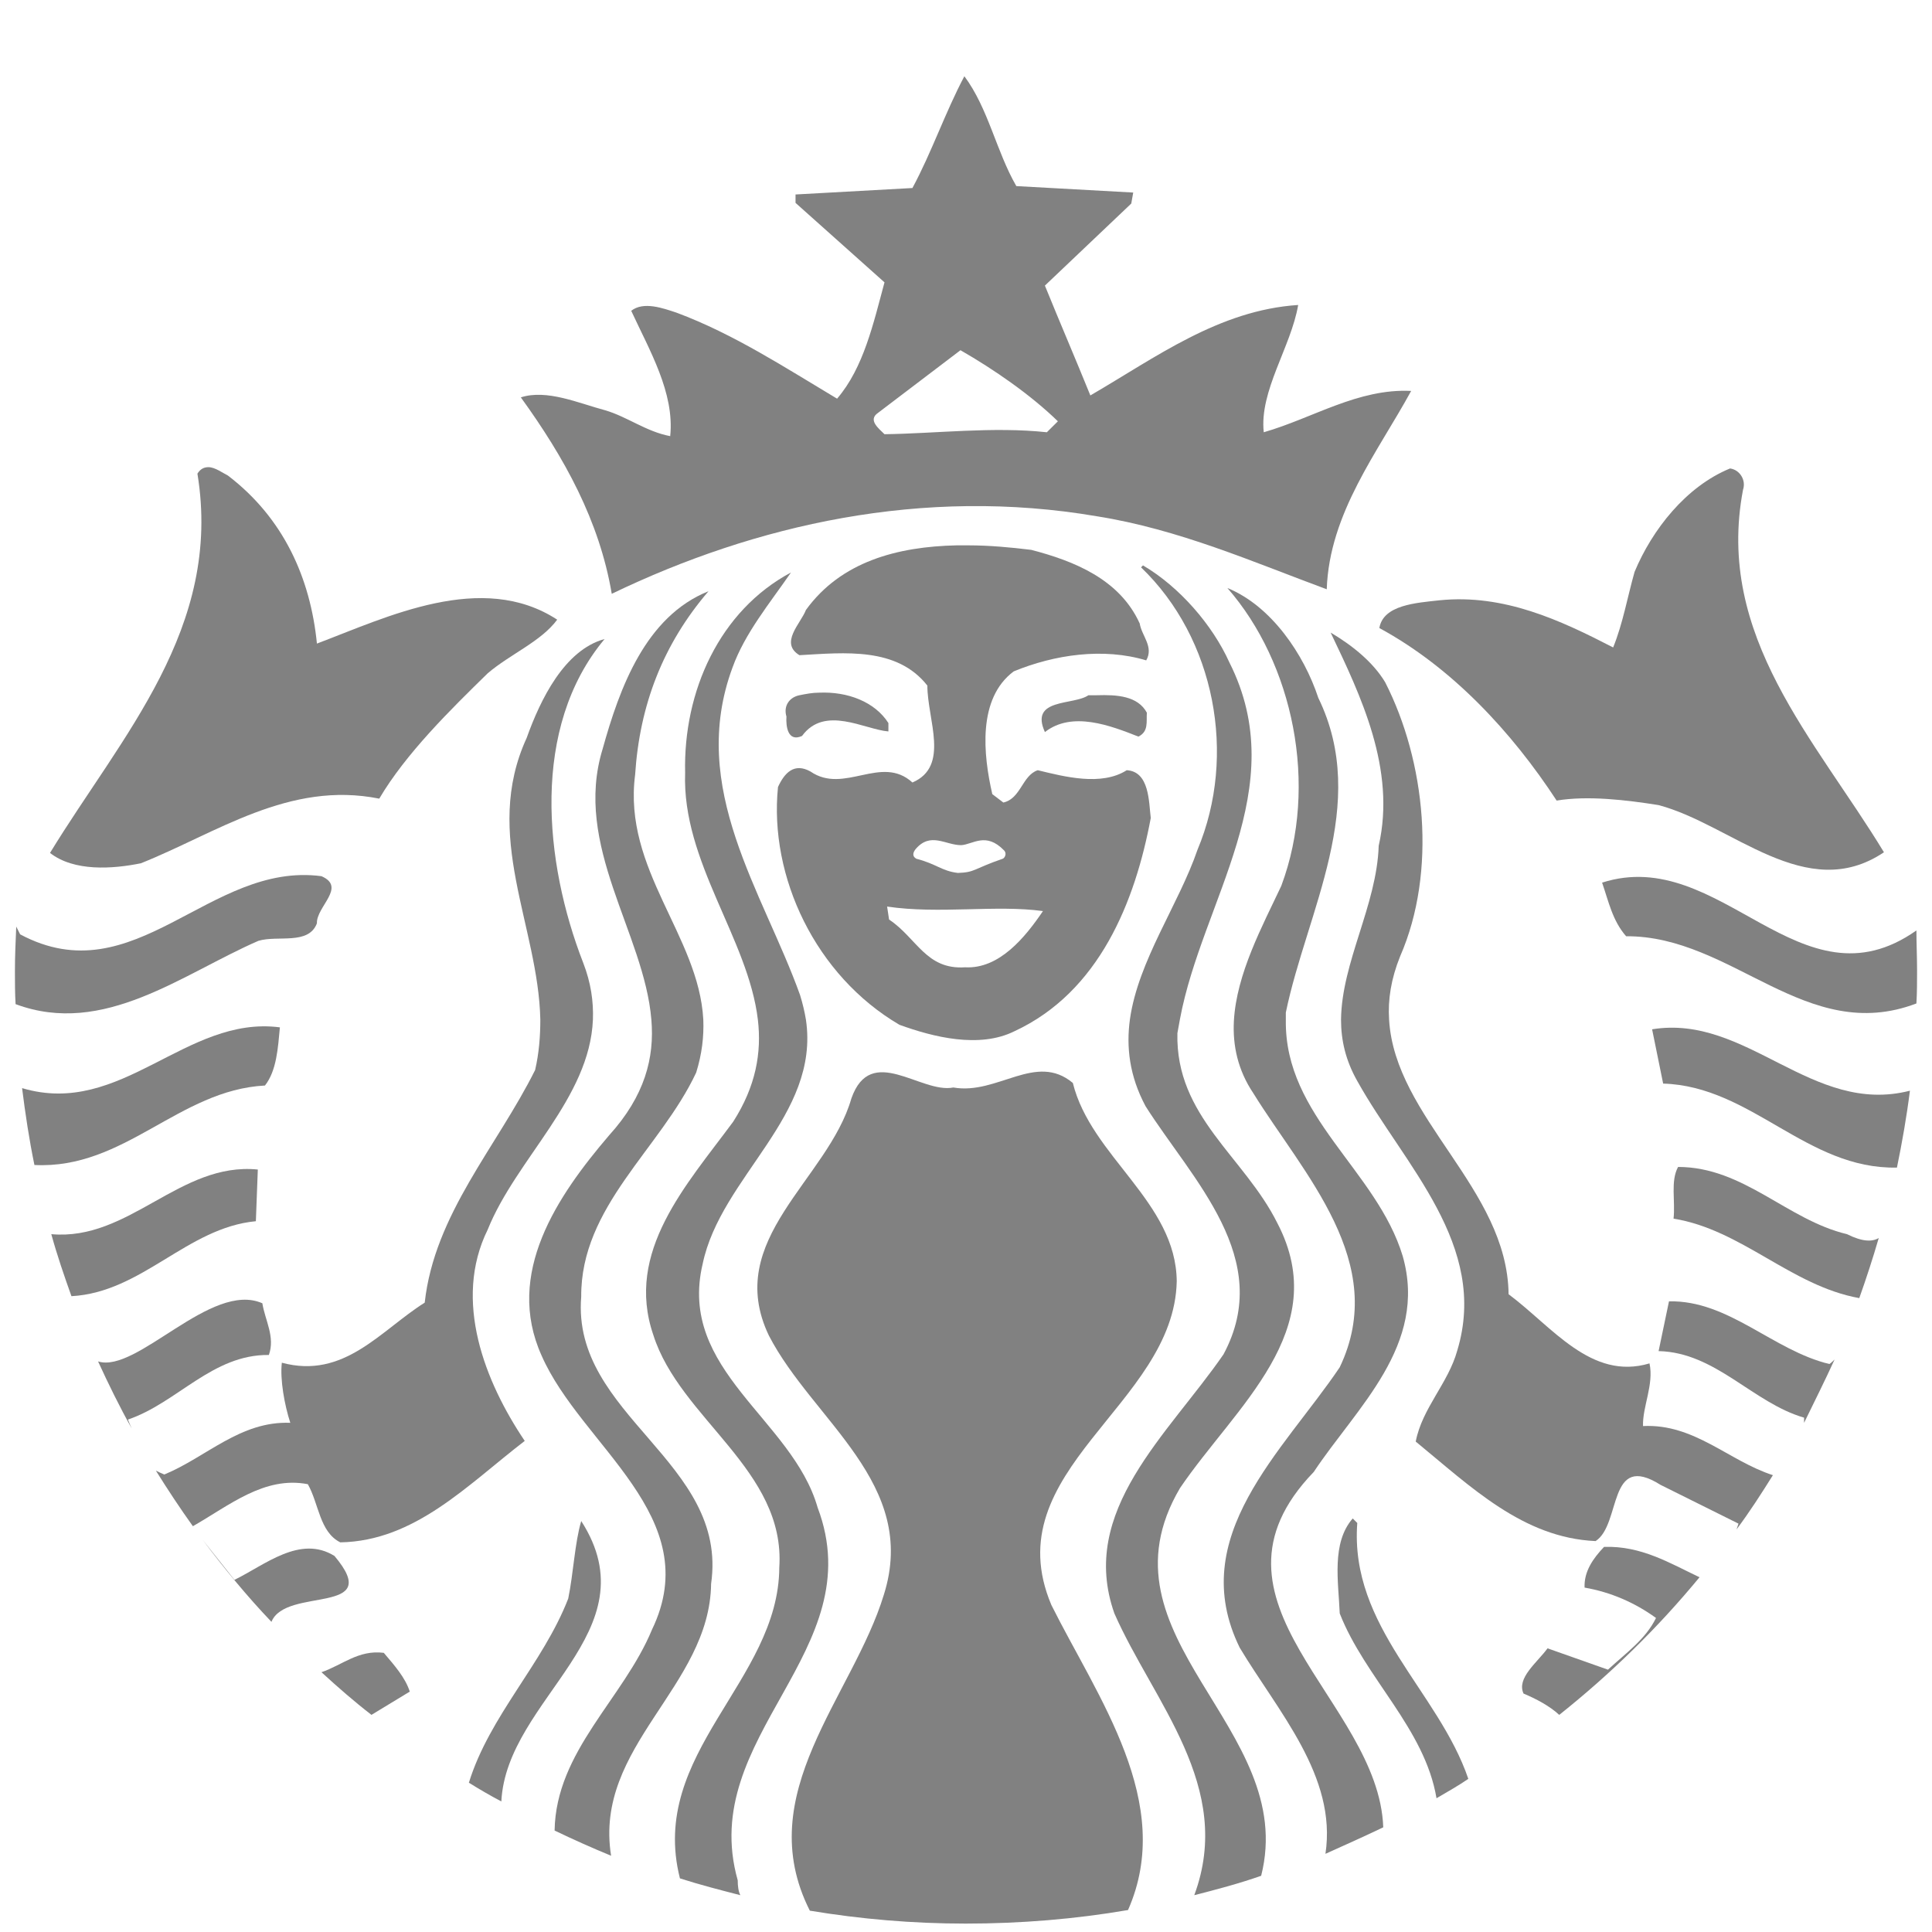
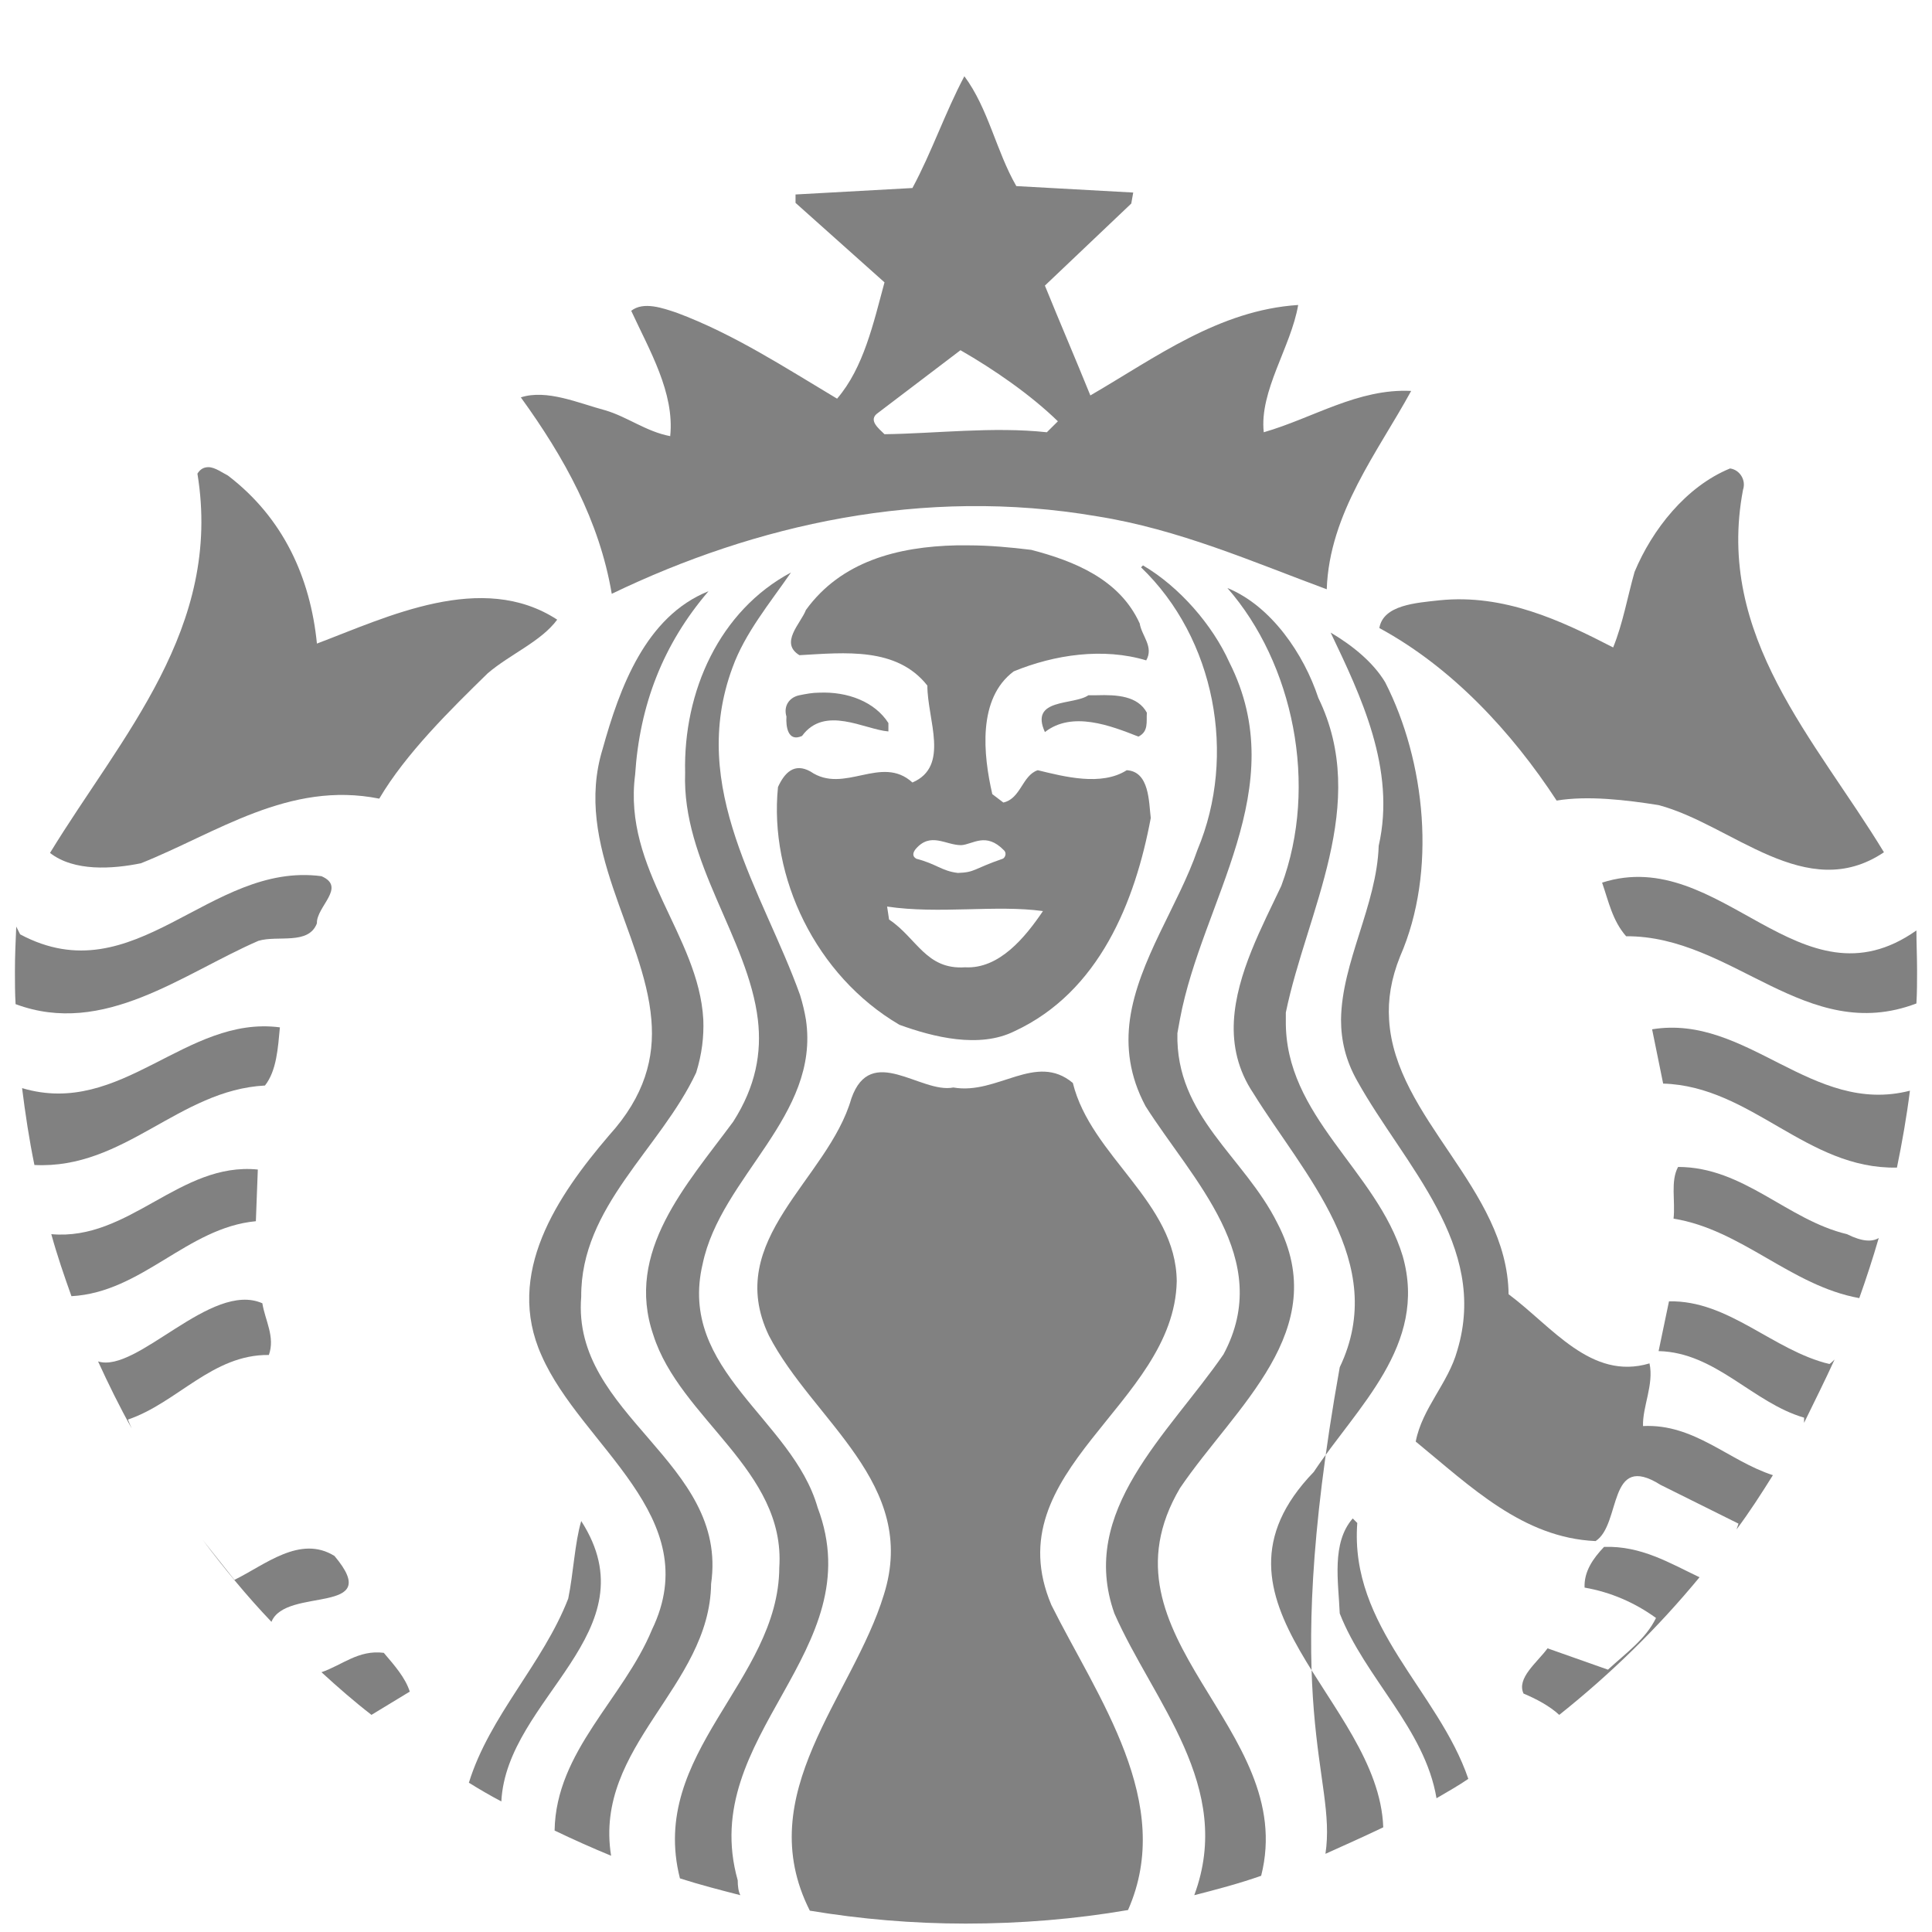
<svg xmlns="http://www.w3.org/2000/svg" width="103" height="103" viewBox="0 0 103 103" fill="none">
  <path d="M13.641 65.106L13.745 62.351C9.59 61.937 6.89 66.174 2.735 65.796C3.047 66.932 3.428 68.035 3.809 69.103C7.582 68.896 9.971 65.451 13.641 65.106Z" fill="#818181" />
  <path d="M6.821 75.681C9.452 74.786 11.322 72.202 14.334 72.237C14.68 71.272 14.126 70.376 13.987 69.481C11.252 68.275 7.305 73.236 5.228 72.581C5.782 73.787 6.371 74.993 7.028 76.164C6.959 76.026 6.89 75.854 6.821 75.681Z" fill="#818181" />
  <path d="M17.831 82.951C15.995 81.814 14.126 83.433 12.499 84.226L10.802 82.09C11.945 83.606 13.156 85.087 14.472 86.465C15.234 84.57 20.531 86.155 17.831 82.951Z" fill="#818181" />
-   <path d="M16.411 79.126C17 80.16 17.034 81.676 18.142 82.227C22.124 82.158 24.928 79.161 27.975 76.819C25.863 73.684 24.132 69.343 26.001 65.554C27.525 61.765 31.437 58.561 31.61 54.358C31.645 53.394 31.506 52.395 31.091 51.327C29.013 45.987 28.286 38.788 32.233 34.068C30.087 34.654 28.806 37.306 28.079 39.339C25.69 44.541 28.702 49.363 28.806 54.358C28.806 55.254 28.736 56.15 28.529 57.045C26.486 61.145 23.162 64.727 22.643 69.447C20.289 70.928 18.35 73.546 15.026 72.65C14.922 73.546 15.165 74.889 15.476 75.854C12.81 75.751 11.01 77.68 8.76 78.61C8.587 78.541 8.448 78.472 8.31 78.403C8.933 79.402 9.591 80.401 10.283 81.366C12.222 80.263 14.091 78.679 16.411 79.126Z" fill="#818181" />
  <path d="M21.846 90.184C21.604 89.426 21.015 88.772 20.461 88.117C19.111 87.945 18.246 88.772 17.138 89.15C18.003 89.943 18.869 90.701 19.804 91.424L21.846 90.184Z" fill="#818181" />
  <path d="M30.987 81.09C30.64 82.261 30.571 83.88 30.294 85.224C28.944 88.703 26.105 91.459 24.997 95.041C25.551 95.386 26.14 95.73 26.728 96.04C27.005 90.529 34.795 87.015 30.987 81.09Z" fill="#818181" />
  <path d="M14.126 57.872C14.749 57.079 14.818 55.874 14.922 54.771C9.902 54.117 6.474 59.594 1.177 58.01C1.35 59.387 1.558 60.765 1.835 62.109C6.647 62.35 9.521 58.113 14.126 57.872Z" fill="#818181" />
  <path d="M59.411 86.017C61.489 90.737 65.816 95.25 63.67 101.037C64.882 100.727 66.059 100.417 67.236 100.003C69.244 92.08 58.2 87.326 62.908 79.335C65.851 74.994 71.079 70.929 68.101 65.211C66.336 61.663 62.666 59.527 62.77 55.083L62.908 54.325C64.085 48.021 68.932 42.027 65.539 35.31C64.639 33.312 62.873 31.279 60.935 30.143L60.831 30.246C64.778 34.035 65.955 40.27 63.843 45.3C62.839 48.228 60.692 51.19 60.242 54.325C60.035 55.806 60.208 57.357 61.073 58.976C63.566 62.903 67.963 67.106 65.228 72.204C62.285 76.475 57.472 80.54 59.411 86.017Z" fill="#818181" />
  <path d="M85.412 47.055C85.758 48.054 85.966 49.087 86.693 49.914C92.371 49.88 96.283 55.736 102.169 53.497C102.204 52.911 102.204 52.325 102.204 51.74C102.204 51.017 102.169 50.293 102.169 49.604C95.972 53.979 91.748 45.023 85.412 47.055Z" fill="#818181" />
  <path d="M82.989 42.681C84.651 42.405 86.693 42.647 88.424 42.922C92.337 43.956 96.284 48.227 100.438 45.437C96.803 39.443 91.437 33.931 92.925 26.111C93.099 25.595 92.752 25.044 92.233 24.975C89.879 25.939 88.078 28.247 87.144 30.486C86.763 31.83 86.52 33.242 86.001 34.517C83.197 33.07 80.184 31.658 76.757 32.002C75.511 32.14 73.745 32.243 73.537 33.483C77.415 35.585 80.6 39.029 82.989 42.681Z" fill="#818181" />
  <path d="M42.966 54.36C42.897 53.946 42.793 53.498 42.654 53.051C40.681 47.539 36.665 42.027 39.053 35.585C39.711 33.76 41.027 32.175 42.169 30.521C38.361 32.554 36.422 36.86 36.526 41.2C36.353 45.954 39.884 50.019 40.404 54.36C40.611 56.117 40.3 57.908 39.088 59.802C36.595 63.178 33.306 66.727 34.83 71.17C36.249 75.649 41.892 78.37 41.546 83.572C41.512 89.635 34.553 93.458 36.249 100.141C37.322 100.486 38.396 100.761 39.469 101.037C39.365 100.83 39.33 100.555 39.33 100.245C37.149 92.528 46.497 88.05 43.589 80.368C42.239 75.649 36.111 73.065 37.461 67.381C38.43 62.73 43.727 59.492 42.966 54.36Z" fill="#818181" />
  <path d="M58.476 27.524C62.839 28.213 66.82 29.97 70.732 31.416C70.871 27.351 73.467 24.079 75.233 20.841C72.394 20.703 70.005 22.288 67.374 23.045C67.132 20.841 68.828 18.498 69.209 16.259C64.985 16.535 61.627 19.049 58.13 21.082C57.334 19.118 56.503 17.189 55.706 15.226L60.311 10.851L60.415 10.265L54.183 9.921C53.11 8.06 52.694 5.787 51.413 4.064C50.375 6.028 49.682 8.095 48.644 10.024L42.412 10.368V10.816L47.155 15.053C46.566 17.224 46.047 19.601 44.627 21.254C41.858 19.601 39.123 17.809 36.076 16.672C35.349 16.431 34.31 16.052 33.652 16.569C34.622 18.671 35.972 20.944 35.73 23.252C34.449 23.011 33.445 22.219 32.267 21.874C30.848 21.495 29.151 20.737 27.767 21.185C30.086 24.389 31.956 27.765 32.614 31.657C40.265 27.971 49.197 25.939 58.476 27.524ZM46.809 22.012L51.206 18.671C53.006 19.704 54.945 21.047 56.399 22.46L55.81 23.045C52.937 22.735 49.89 23.114 47.155 23.149C46.843 22.839 46.255 22.391 46.809 22.012Z" fill="#818181" />
  <path d="M7.513 46.023C11.564 44.404 15.407 41.614 20.219 42.578C21.639 40.167 24.028 37.824 26.001 35.895C27.213 34.862 28.84 34.207 29.706 33.036C25.689 30.418 20.635 32.898 16.896 34.311C16.549 30.831 15.13 27.628 12.152 25.354C11.875 25.216 11.46 24.906 11.114 24.906C10.906 24.906 10.698 24.975 10.525 25.251C11.875 33.484 6.474 39.237 2.666 45.472C3.947 46.471 5.99 46.333 7.513 46.023Z" fill="#818181" />
  <path d="M13.78 50.157C14.818 49.847 16.445 50.398 16.895 49.227C16.861 48.331 18.488 47.298 17.138 46.712C11.148 45.92 7.201 53.085 1.073 49.812L0.866 49.399C0.831 50.191 0.796 50.984 0.796 51.776C0.796 52.361 0.796 52.947 0.831 53.533C5.54 55.29 9.729 51.914 13.78 50.157Z" fill="#818181" />
  <path d="M47.952 54.635C49.752 55.289 52.21 55.909 54.08 54.979C58.615 52.878 60.519 48.055 61.35 43.611C61.246 42.75 61.281 41.131 60.069 41.062C58.719 41.923 56.745 41.407 55.326 41.062C54.495 41.338 54.426 42.578 53.491 42.785L52.902 42.337C52.418 40.235 52.106 37.238 54.045 35.792C56.226 34.896 58.823 34.517 61.108 35.206C61.523 34.483 60.865 33.897 60.762 33.242C59.688 30.866 57.23 29.901 54.98 29.315C53.872 29.178 52.729 29.074 51.621 29.074C51.414 29.074 51.206 29.074 50.998 29.074C47.848 29.143 44.836 29.935 42.966 32.519C42.689 33.242 41.547 34.276 42.62 34.93C45.043 34.793 47.813 34.483 49.44 36.55C49.44 38.375 50.652 40.855 48.644 41.717C46.982 40.201 45.009 42.371 43.208 41.131C42.343 40.649 41.823 41.2 41.477 41.958C40.992 46.746 43.485 52.017 47.952 54.635ZM48.817 45.265C49.613 44.335 50.41 45.058 51.241 45.058C51.864 45.024 52.556 44.335 53.526 45.334C53.699 45.506 53.56 45.747 53.456 45.782C51.864 46.333 52.002 46.505 51.068 46.539C50.202 46.436 49.925 46.057 48.852 45.782C48.609 45.644 48.679 45.437 48.817 45.265ZM55.603 48.572C54.668 49.95 53.283 51.672 51.448 51.569C49.371 51.707 48.886 50.019 47.398 49.02L47.294 48.331C50.063 48.744 53.11 48.227 55.603 48.572Z" fill="#818181" />
  <path d="M37.911 84.432C38.846 77.921 30.467 75.475 30.986 69.137C30.952 64.314 35.21 61.248 37.115 57.183C37.426 56.184 37.53 55.254 37.495 54.359C37.253 49.88 33.202 46.367 33.86 41.303C34.102 37.582 35.349 34.344 37.772 31.52C34.414 32.863 33.029 36.687 32.129 39.925C30.536 45.092 34.345 49.743 34.726 54.359C34.899 56.391 34.38 58.423 32.475 60.525C29.706 63.763 26.901 67.897 28.875 72.272C30.986 77.094 37.669 80.849 34.76 86.878C33.237 90.564 29.636 93.354 29.567 97.591C30.571 98.073 31.575 98.521 32.579 98.935C31.644 93.078 37.842 89.944 37.911 84.432Z" fill="#818181" />
  <path d="M75.476 76.854C78.419 79.265 81.189 81.987 85.066 82.159C86.451 81.263 85.689 77.37 88.528 79.162L92.683 81.229C92.648 81.332 92.614 81.435 92.579 81.539C93.272 80.609 93.895 79.644 94.518 78.645C92.164 77.887 90.329 75.889 87.594 76.027C87.559 74.993 88.182 73.822 87.94 72.686C84.824 73.616 82.746 70.722 80.427 68.999C80.358 63.35 74.368 59.63 74.056 54.359C73.987 53.291 74.16 52.189 74.645 50.983C76.618 46.47 75.995 40.58 73.849 36.377C73.191 35.275 72.048 34.379 70.94 33.725C72.533 37.066 74.437 40.993 73.502 45.093C73.399 48.262 71.529 51.293 71.494 54.359C71.494 55.461 71.737 56.529 72.36 57.632C74.853 62.11 79.388 66.382 77.692 71.996C77.207 73.753 75.822 75.062 75.476 76.854Z" fill="#818181" />
  <path d="M97.807 72.479C97.738 72.547 97.634 72.651 97.53 72.72C94.518 71.996 92.163 69.309 88.978 69.378L88.424 72.031C91.471 72.1 93.445 74.787 96.18 75.579C96.18 75.682 96.18 75.751 96.18 75.855C96.734 74.718 97.287 73.615 97.807 72.479Z" fill="#818181" />
  <path d="M98.465 65.796C95.279 65.038 92.96 62.213 89.463 62.213C89.048 62.971 89.325 64.039 89.221 64.969C92.856 65.554 95.487 68.551 99.123 69.206C99.503 68.138 99.85 67.07 100.161 66.002C99.815 66.209 99.296 66.209 98.465 65.796Z" fill="#818181" />
  <path d="M72.36 81.194L72.117 80.953C70.975 82.262 71.356 84.329 71.425 86.017C72.775 89.462 75.96 92.149 76.584 95.869C77.172 95.525 77.726 95.215 78.28 94.836C76.687 90.151 71.944 86.74 72.36 81.194Z" fill="#818181" />
  <path d="M90.606 84.088C89.013 83.33 87.49 82.4 85.516 82.469C84.928 83.088 84.443 83.778 84.478 84.639C85.862 84.88 87.143 85.431 88.286 86.258C87.732 87.394 86.693 88.118 85.724 89.014L82.504 87.877C81.95 88.635 80.842 89.461 81.223 90.288C81.881 90.564 82.608 90.943 83.127 91.425C85.897 89.22 88.39 86.775 90.606 84.088Z" fill="#818181" />
  <path d="M88.078 54.875L88.667 57.769C93.375 57.907 96.318 62.35 101.131 62.247C101.408 60.903 101.65 59.526 101.823 58.148C96.595 59.491 93.133 54.048 88.078 54.875Z" fill="#818181" />
  <path d="M42.758 39.236C43.97 37.582 46.082 38.891 47.363 38.995V38.547C46.636 37.41 45.182 36.859 43.658 36.928C43.312 36.928 42.966 36.996 42.62 37.065C42.1 37.169 41.754 37.617 41.927 38.202C41.893 38.719 41.997 39.58 42.758 39.236Z" fill="#818181" />
  <path d="M56.053 85.57C53.006 78.37 62.596 74.925 62.735 68.311C62.7 64.074 58.165 61.662 57.196 57.735C55.222 56.082 53.179 58.39 50.825 57.977C49.094 58.321 46.428 55.6 45.389 58.562C44.143 62.903 38.534 66.072 40.992 71.205C43.347 75.752 48.99 79.093 47.121 85.018C45.459 90.461 40.023 95.628 43.174 101.863C45.874 102.311 48.644 102.552 51.483 102.552C54.426 102.552 57.334 102.311 60.138 101.829C62.666 96.111 58.511 90.496 56.053 85.57Z" fill="#818181" />
-   <path d="M73.745 97.419C73.502 90.633 63.358 85.397 70.04 78.473C72.325 75.028 76.133 71.721 74.783 66.967C73.398 62.385 68.482 59.526 68.551 54.394V53.98C69.659 48.606 73.052 42.888 70.282 37.204C69.521 34.896 67.79 32.312 65.435 31.348C68.932 35.344 70.317 41.854 68.309 47.228C67.305 49.364 65.92 51.913 65.782 54.428C65.712 55.737 65.989 57.046 66.82 58.286C69.486 62.592 74.091 67.311 71.425 72.892C68.413 77.37 63.185 81.918 66.093 87.843C68.136 91.253 71.287 94.698 70.663 98.832C71.737 98.349 72.741 97.901 73.745 97.419Z" fill="#818181" />
+   <path d="M73.745 97.419C73.502 90.633 63.358 85.397 70.04 78.473C72.325 75.028 76.133 71.721 74.783 66.967C73.398 62.385 68.482 59.526 68.551 54.394V53.98C69.659 48.606 73.052 42.888 70.282 37.204C69.521 34.896 67.79 32.312 65.435 31.348C68.932 35.344 70.317 41.854 68.309 47.228C67.305 49.364 65.92 51.913 65.782 54.428C65.712 55.737 65.989 57.046 66.82 58.286C69.486 62.592 74.091 67.311 71.425 72.892C68.136 91.253 71.287 94.698 70.663 98.832C71.737 98.349 72.741 97.901 73.745 97.419Z" fill="#818181" />
  <path d="M58.477 37.065C58.338 37.065 58.165 37.065 58.026 37.065C57.23 37.617 54.876 37.203 55.707 39.029C57.161 37.892 59.204 38.684 60.692 39.27C61.246 38.994 61.108 38.478 61.142 37.995C60.658 37.1 59.55 37.031 58.477 37.065Z" fill="#818181" />
</svg>